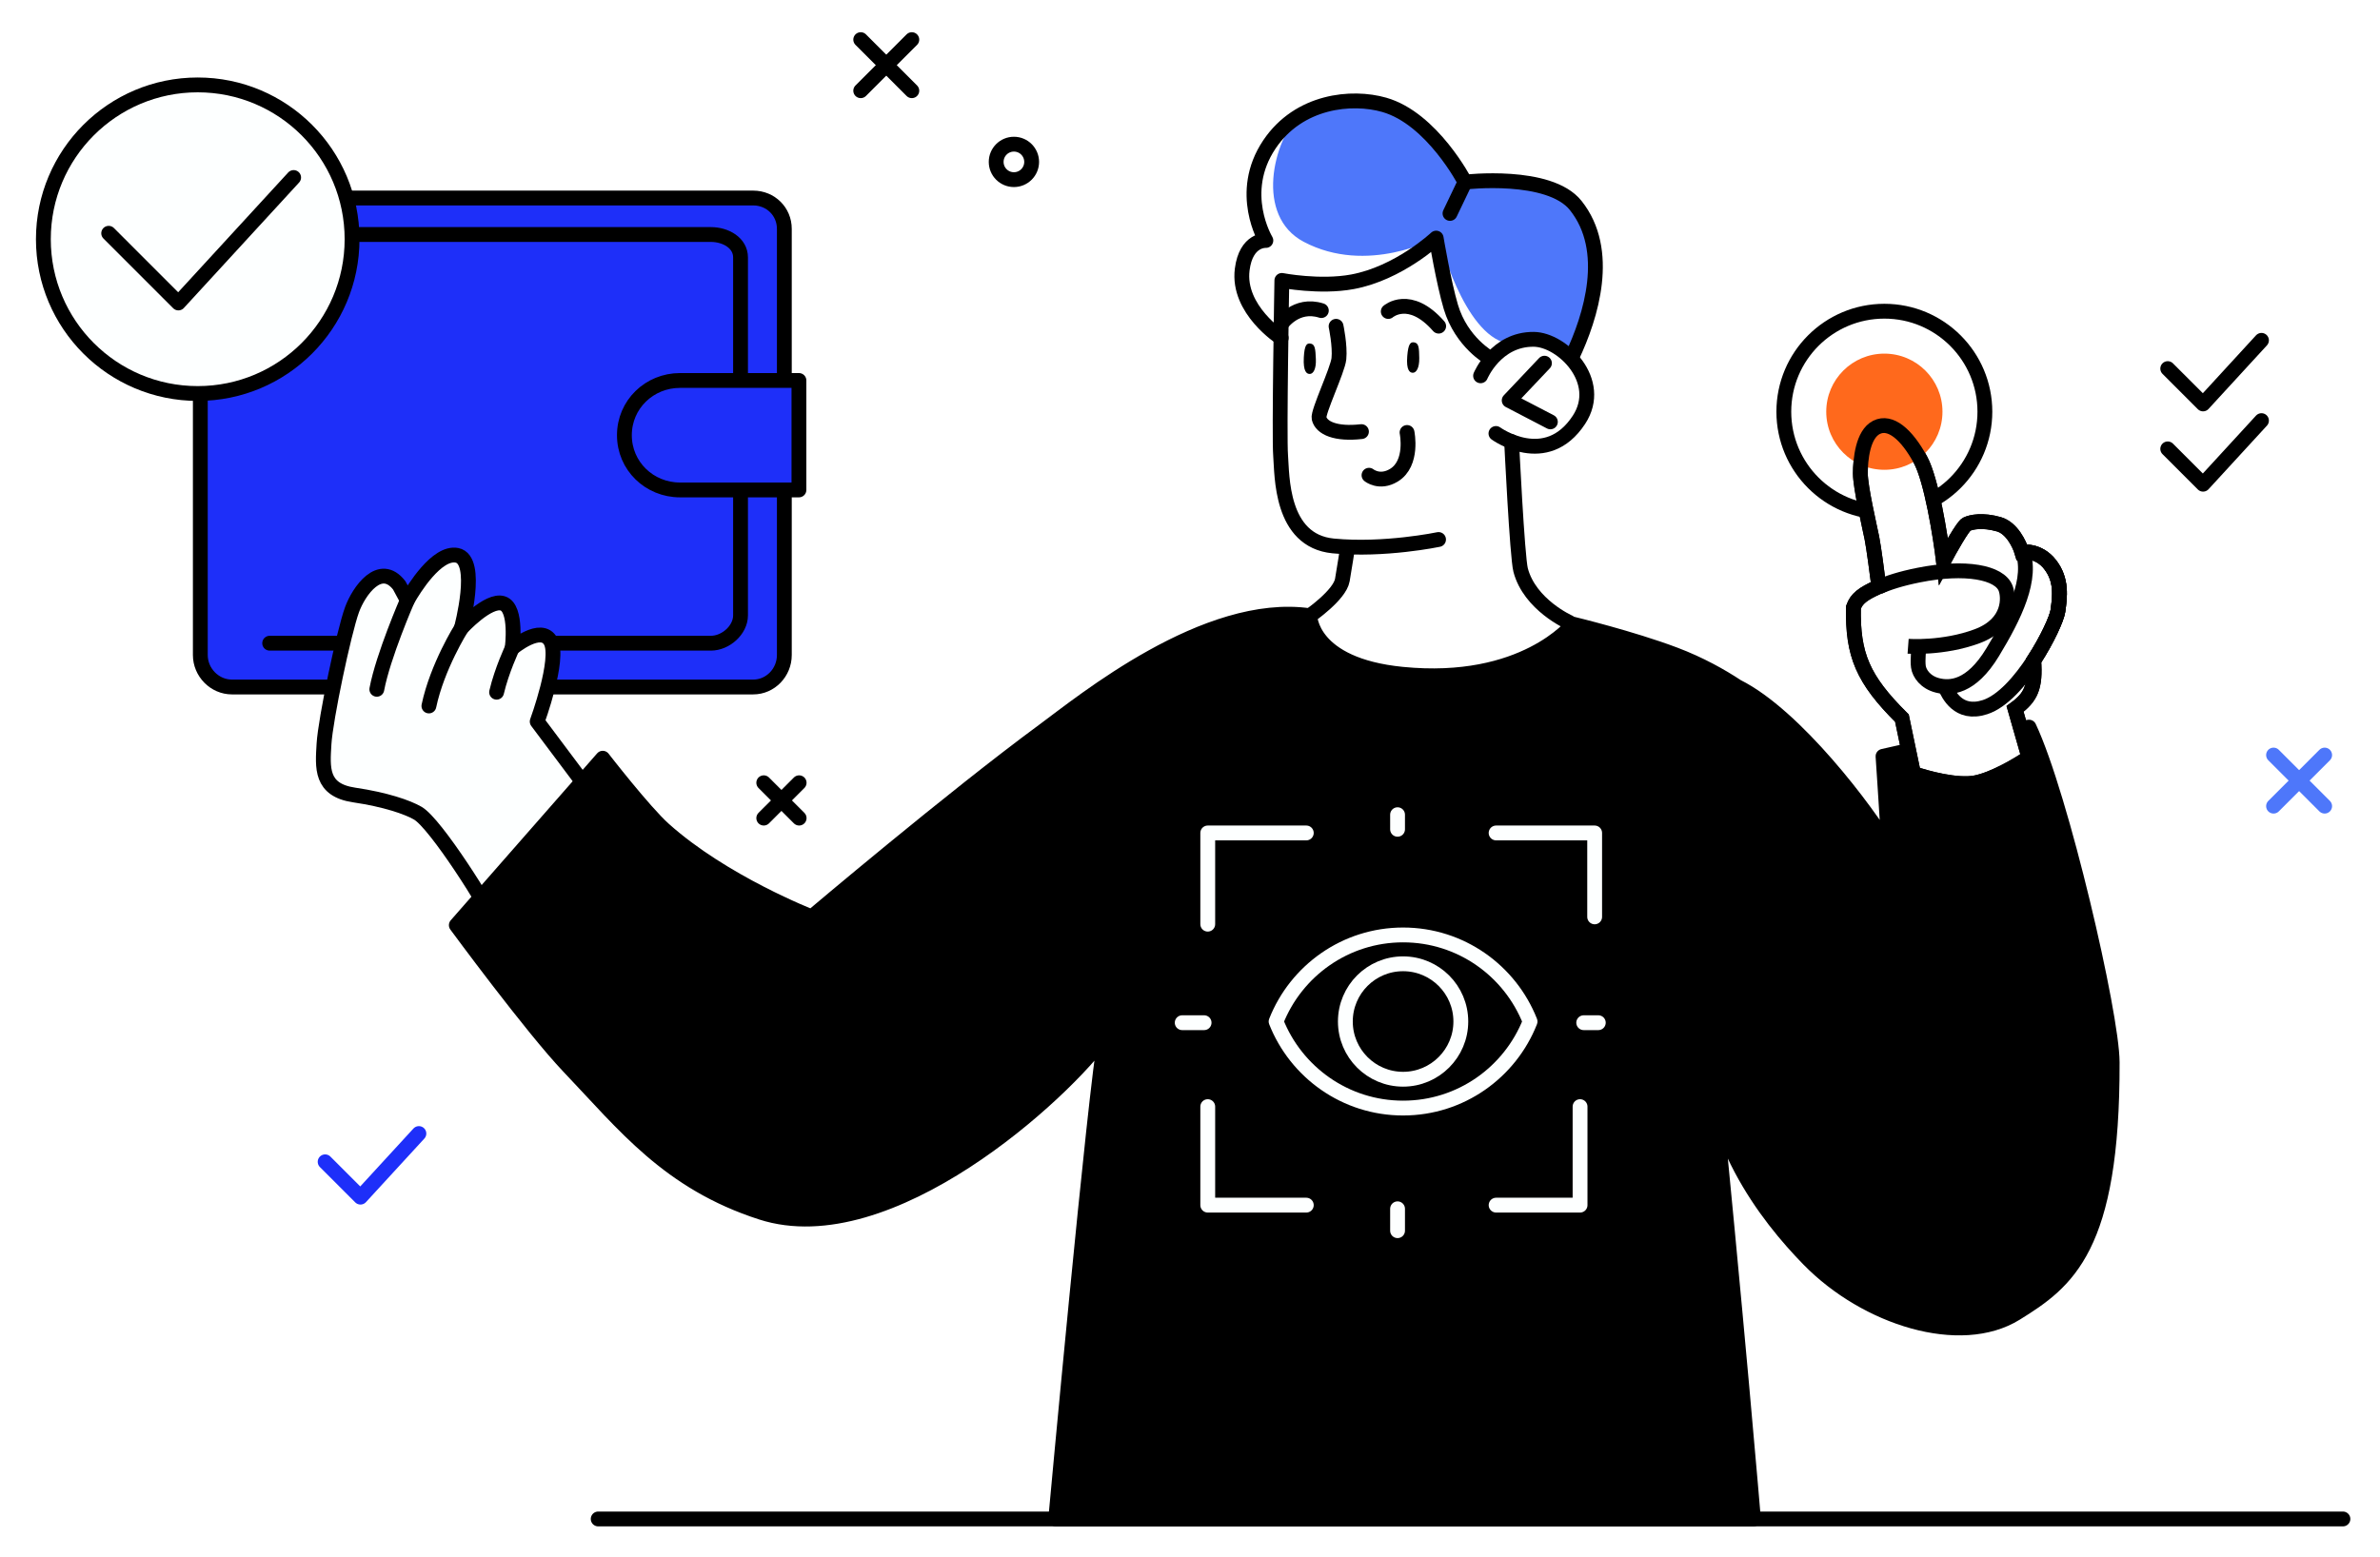
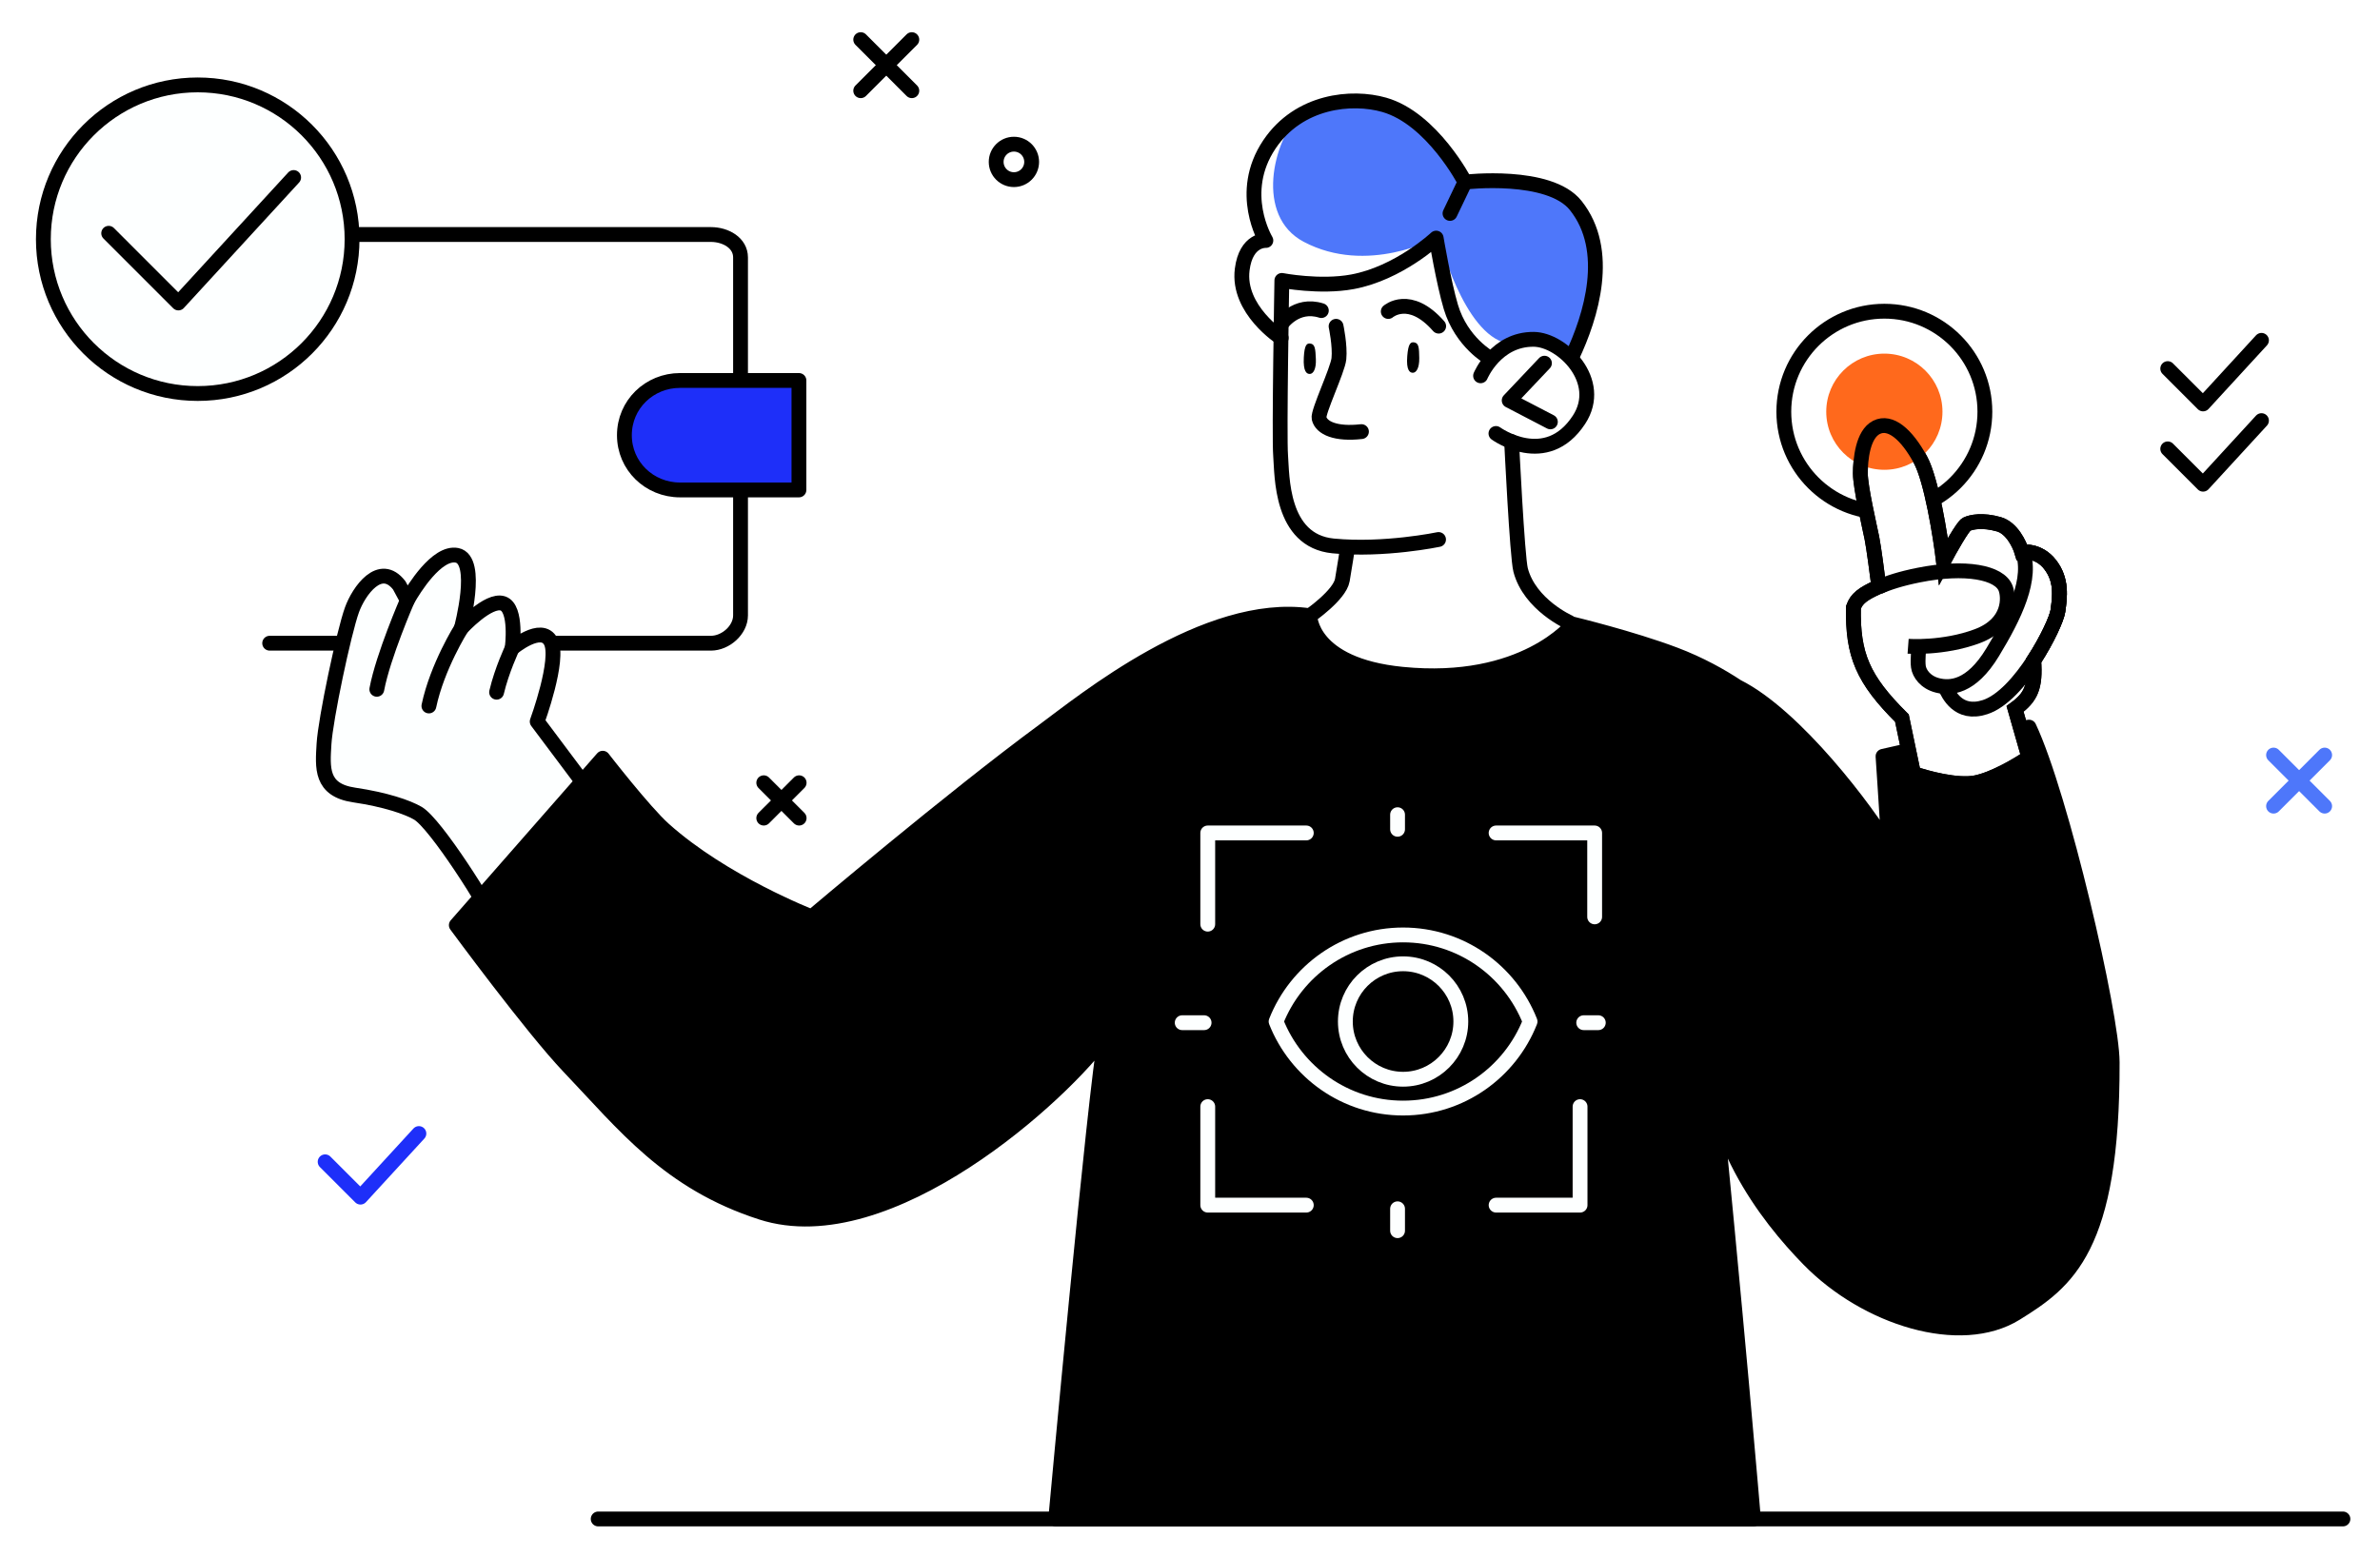
<svg xmlns="http://www.w3.org/2000/svg" width="321" height="210" viewBox="0 0 321 210" fill="none">
  <g filter="url(#filter0_d_2929_2981)">
    <path d="M180.541 75.139C180.043 76.384 177.842 78.149 176.804 78.875C177.116 81.262 177.397 86.971 192.684 86.971C205.761 86.971 210.95 82.715 212.611 80.121C208.252 78.875 205.387 73.893 205.138 72.648C204.889 71.403 204.204 60.92 203.893 55.834C205.554 56.249 209.186 57.703 212.611 53.032C216.493 47.739 211.677 43.069 208.252 42.134C205.885 41.489 202.336 42.965 200.779 44.003C199.949 43.484 198.039 42.01 197.043 40.266C196.047 38.523 194.344 31.444 193.618 28.123C192.372 29.057 189.072 31.361 185.834 33.105C182.596 34.849 175.766 34.247 172.757 33.728V60.194C172.757 62.996 174.002 65.798 175.248 67.666C176.244 69.161 179.295 69.846 181.475 69.846C181.371 71.091 181.039 73.893 180.541 75.139Z" fill="white" />
-     <path d="M105.787 84.379C105.787 86.715 103.926 88.685 101.59 88.685H31.281C28.946 88.685 27.018 86.715 27.018 84.379V26.87C27.018 24.535 28.946 22.716 31.281 22.716H101.59C103.926 22.716 105.787 24.535 105.787 26.87V84.379Z" fill="#1E2FF9" stroke="black" stroke-width="2" stroke-miterlimit="10" stroke-linecap="round" stroke-linejoin="round" />
    <path d="M36.372 27.639H95.883C97.872 27.639 99.879 28.769 99.879 30.73V79.03C99.879 80.991 97.872 82.778 95.883 82.778H36.372" stroke="black" stroke-width="2" stroke-miterlimit="10" stroke-linecap="round" stroke-linejoin="round" />
    <path d="M54.936 76.991C54.936 76.991 54.981 76.907 55.066 76.761C55.737 75.592 58.893 70.383 61.634 70.921C64.719 71.527 62.229 80.743 62.229 80.743C62.229 80.743 65.852 76.778 67.82 77.412C69.787 78.046 69.084 83.447 69.084 83.447C69.084 83.447 73.015 80.148 74.28 82.542C75.544 84.937 72.454 93.346 72.454 93.346L78.979 102.054L90.153 148.835L66.977 121.009C65.948 118.472 58.767 107.108 56.351 105.712C54.935 104.894 52.013 103.886 47.767 103.257C43.212 102.583 43.509 99.586 43.702 96.345C43.901 93.027 46.362 81.353 47.471 78.277C48.389 75.734 51.272 71.655 53.849 74.975L54.936 76.991Z" fill="#FDFFFF" stroke="black" stroke-width="2" stroke-miterlimit="10" stroke-linecap="round" stroke-linejoin="round" />
    <path d="M211.988 44.237C211.988 44.237 215.688 35.602 215.152 29.753C214.617 23.907 209.924 18.809 197.594 20.562C197.594 20.562 193.618 8.159 180.271 9.787C166.926 11.416 168.46 24.638 170.731 28.445C170.731 28.445 162.612 31.06 172.275 41.373L172.889 33.833C172.889 33.833 186.003 36.794 193.668 28.108C193.668 28.108 194.772 41.948 200.785 44.237C200.785 44.236 205.233 39.798 211.988 44.237Z" fill="#4E77FA" />
    <path d="M175.836 28.622C169.26 25.142 171.621 15.068 175.468 11.123C167.386 14.978 168.782 25.177 170.731 28.446C170.731 28.446 162.612 31.06 172.275 41.374L172.889 33.834C172.889 33.834 186.003 36.795 193.668 28.108C193.668 28.108 184.413 33.16 175.836 28.622Z" fill="white" />
    <path d="M203.313 42.341C197.308 41.076 194.051 27.914 194.051 27.914L193.733 28.754C194.038 31.503 195.551 42.246 200.786 44.238C200.786 44.238 201.796 43.134 203.551 42.405C203.472 42.384 203.401 42.36 203.313 42.341Z" fill="white" />
    <path d="M190.739 42.194C190.26 42.119 189.939 42.323 189.802 44.047C189.649 45.969 190.148 46.309 190.578 46.291C191.009 46.272 191.442 45.68 191.421 44.307C191.4 42.934 191.367 42.292 190.739 42.194Z" fill="black" />
    <path d="M176.738 42.352C176.257 42.288 175.943 42.501 175.85 44.228C175.747 46.153 176.254 46.48 176.685 46.45C177.116 46.422 177.532 45.818 177.476 44.446C177.418 43.074 177.366 42.433 176.738 42.352Z" fill="black" />
    <path d="M200.923 44.298C200.923 44.298 197.114 42.212 195.681 37.403C194.721 34.182 193.702 28.123 193.702 28.123C193.702 28.123 188.676 32.856 182.41 34.017C178.017 34.831 172.889 33.833 172.889 33.833C172.889 33.833 172.514 54.903 172.723 57.492C172.933 60.08 172.674 68.962 179.813 69.655C186.702 70.323 194.023 68.787 194.023 68.787" stroke="black" stroke-width="2" stroke-miterlimit="10" stroke-linecap="round" stroke-linejoin="round" />
    <path d="M172.799 39.748C172.799 39.748 174.768 36.807 178.215 37.902" stroke="black" stroke-width="2" stroke-miterlimit="10" stroke-linecap="round" stroke-linejoin="round" />
    <path d="M187.24 38.025C187.24 38.025 190.11 35.515 194.039 40.001" stroke="black" stroke-width="2" stroke-miterlimit="10" stroke-linecap="round" stroke-linejoin="round" />
    <path d="M180.202 40.022C180.202 40.022 180.76 42.639 180.583 44.397C180.43 45.924 177.715 51.59 177.907 52.424C178.215 53.755 180.174 54.623 183.625 54.231" stroke="black" stroke-width="2" stroke-miterlimit="10" stroke-linecap="round" stroke-linejoin="round" />
-     <path d="M184.643 60.116C184.643 60.116 186.063 61.289 187.999 60.116C190.639 58.516 189.774 54.347 189.774 54.347" stroke="black" stroke-width="2" stroke-miterlimit="10" stroke-linecap="round" stroke-linejoin="round" />
    <path d="M212.01 44.155C214.615 38.663 217.353 29.778 212.52 23.719C208.946 19.238 197.595 20.562 197.595 20.562C197.595 20.562 193.169 11.994 186.703 10.144C182.334 8.893 175.188 9.548 171.199 15.501C166.83 22.024 170.732 28.445 170.732 28.445C170.732 28.445 168.06 28.255 167.541 32.362C166.857 37.781 172.799 41.593 172.799 41.593" stroke="black" stroke-width="2" stroke-miterlimit="10" stroke-linecap="round" stroke-linejoin="round" />
    <path d="M197.594 20.563L195.568 24.794" stroke="black" stroke-width="2" stroke-miterlimit="10" stroke-linecap="round" stroke-linejoin="round" />
    <path d="M199.691 46.701C199.691 46.701 201.755 41.725 206.873 41.78C210.709 41.821 216.376 47.418 212.966 52.629C208.535 59.398 201.764 54.482 201.764 54.482" stroke="black" stroke-width="2" stroke-miterlimit="10" stroke-linecap="round" stroke-linejoin="round" />
    <path d="M208.306 44.999L203.55 50.024L209.106 52.917" stroke="black" stroke-width="2" stroke-miterlimit="10" stroke-linecap="round" stroke-linejoin="round" />
    <path d="M203.878 55.581C203.878 55.581 204.626 71.123 205.094 72.91C206.328 77.608 211.631 79.959 211.631 79.959" stroke="black" stroke-width="2" stroke-miterlimit="10" stroke-linecap="round" stroke-linejoin="round" />
    <path d="M176.658 79.072C176.658 79.072 180.702 76.279 181.048 74.254C181.395 72.23 181.686 70.3 181.686 70.3" stroke="black" stroke-width="2" stroke-miterlimit="10" stroke-linecap="round" stroke-linejoin="round" />
    <path d="M234.293 88.632C242.155 92.568 251.782 105.321 254.762 110.346C254.438 105.036 253.97 98.038 253.97 98.038C253.97 98.038 266.77 95.085 273.662 94.1C278.015 103.334 284.859 132.853 284.877 139.312C284.944 164.427 278.784 168.92 271.878 173.196C264.407 177.821 251.712 173.838 243.975 165.932C238.243 160.073 229.842 149.305 230.339 135.047C234.293 174.507 236.493 200.929 236.493 200.929H142.387C142.387 200.929 147.693 143.05 149.13 135.621C143.471 143.599 119.869 165.114 102.687 159.57C90.153 155.526 84.191 147.747 76.76 139.955C71.761 134.713 61.545 120.818 61.545 120.818L81.293 98.295C81.293 98.295 86.876 105.503 89.532 107.883C97.577 115.095 109.48 119.699 109.48 119.699C109.48 119.699 128.402 103.674 140.741 94.591C145.987 90.73 162.686 77.016 176.659 79.072C176.659 79.072 176.659 85.73 189.108 86.967C205.557 88.603 212.174 80.209 212.174 80.209C212.174 80.209 220.062 82.116 225.866 84.307C229.295 85.603 232.151 87.216 234.293 88.632Z" fill="black" stroke="black" stroke-width="2" stroke-miterlimit="10" stroke-linecap="round" stroke-linejoin="round" />
    <path d="M80.68 200.93H316" stroke="black" stroke-width="2" stroke-miterlimit="10" stroke-linecap="round" stroke-linejoin="round" />
    <path d="M107.756 62.1H91.723C87.577 62.1 84.215 58.862 84.215 54.716C84.215 50.57 87.577 47.331 91.723 47.331H107.756V62.1Z" fill="#1E2FF9" stroke="black" stroke-width="2" stroke-miterlimit="10" stroke-linecap="round" stroke-linejoin="round" />
    <path d="M54.936 76.992C54.936 76.992 51.666 84.501 50.823 88.996L54.936 76.992Z" fill="#1E2FF9" />
    <path d="M54.936 76.992C54.936 76.992 51.666 84.501 50.823 88.996" stroke="black" stroke-width="2" stroke-miterlimit="10" stroke-linecap="round" stroke-linejoin="round" />
    <path d="M62.23 80.744C62.23 80.744 58.97 85.907 57.848 91.245L62.23 80.744Z" fill="#1E2FF9" />
    <path d="M62.23 80.744C62.23 80.744 58.97 85.907 57.848 91.245" stroke="black" stroke-width="2" stroke-miterlimit="10" stroke-linecap="round" stroke-linejoin="round" />
    <path d="M69.085 83.448C69.085 83.448 67.681 86.411 66.978 89.39L69.085 83.448Z" fill="#1E2FF9" />
    <path d="M69.085 83.448C69.085 83.448 67.681 86.411 66.978 89.39" stroke="black" stroke-width="2" stroke-miterlimit="10" stroke-linecap="round" stroke-linejoin="round" />
    <path d="M136.751 20.236C138.072 20.236 139.143 19.165 139.143 17.844C139.143 16.522 138.072 15.451 136.751 15.451C135.429 15.451 134.358 16.522 134.358 17.844C134.358 19.165 135.429 20.236 136.751 20.236Z" stroke="black" stroke-width="2" stroke-miterlimit="10" />
    <path d="M116.089 1.346L122.981 8.238" stroke="black" stroke-width="2" stroke-miterlimit="10" stroke-linecap="round" stroke-linejoin="round" />
    <path d="M116.089 8.238L122.981 1.346" stroke="black" stroke-width="2" stroke-miterlimit="10" stroke-linecap="round" stroke-linejoin="round" />
    <path d="M306.643 97.868L313.535 104.761" stroke="#4E77FA" stroke-width="2" stroke-miterlimit="10" stroke-linecap="round" stroke-linejoin="round" />
    <path d="M306.643 104.761L313.535 97.868" stroke="#4E77FA" stroke-width="2" stroke-miterlimit="10" stroke-linecap="round" stroke-linejoin="round" />
    <path d="M103.011 101.605L107.782 106.375" stroke="black" stroke-width="2" stroke-miterlimit="10" stroke-linecap="round" stroke-linejoin="round" />
    <path d="M103.011 106.375L107.782 101.605" stroke="black" stroke-width="2" stroke-miterlimit="10" stroke-linecap="round" stroke-linejoin="round" />
    <path opacity="0.6" d="M254.022 64.864C261.417 64.864 267.411 58.87 267.411 51.475C267.411 44.081 261.417 38.087 254.022 38.087C246.628 38.087 240.634 44.081 240.634 51.475C240.634 58.87 246.628 64.864 254.022 64.864Z" fill="white" />
    <path d="M254.763 110.346C254.763 110.346 254.216 133.484 258.154 151.207" stroke="black" stroke-width="2" stroke-miterlimit="10" />
    <path d="M254.15 65.105C261.639 65.105 267.709 59.034 267.709 51.546C267.709 44.057 261.639 37.987 254.15 37.987C246.662 37.987 240.591 44.057 240.591 51.546C240.591 59.034 246.662 65.105 254.15 65.105Z" stroke="black" stroke-width="2" stroke-miterlimit="10" stroke-linecap="round" stroke-linejoin="round" />
    <path d="M172.11 133.817C174.804 126.98 181.453 122.137 189.239 122.137C197.026 122.137 203.674 126.98 206.367 133.817C203.675 140.652 197.027 145.495 189.239 145.495C181.454 145.495 174.805 140.652 172.11 133.817Z" stroke="#FDFFFF" stroke-width="2" stroke-miterlimit="10" stroke-linecap="round" stroke-linejoin="round" />
    <path d="M181.454 133.817C181.454 138.112 184.94 141.604 189.24 141.604C193.535 141.604 197.027 138.112 197.027 133.817C197.027 129.517 193.535 126.03 189.24 126.03C184.94 126.03 181.454 129.517 181.454 133.817Z" stroke="#FDFFFF" stroke-width="2" stroke-miterlimit="10" stroke-linecap="round" stroke-linejoin="round" />
    <path d="M162.894 120.684V108.377H176.186" stroke="#FDFFFF" stroke-width="2" stroke-miterlimit="10" stroke-linecap="round" stroke-linejoin="round" />
    <path d="M176.186 158.591H162.894V145.299" stroke="#FDFFFF" stroke-width="2" stroke-miterlimit="10" stroke-linecap="round" stroke-linejoin="round" />
    <path d="M213.109 145.299V158.591H201.786" stroke="#FDFFFF" stroke-width="2" stroke-miterlimit="10" stroke-linecap="round" stroke-linejoin="round" />
    <path d="M201.786 108.377H215.078V119.7" stroke="#FDFFFF" stroke-width="2" stroke-miterlimit="10" stroke-linecap="round" stroke-linejoin="round" />
    <path d="M188.494 159.084V162.038" stroke="#FDFFFF" stroke-width="2" stroke-miterlimit="10" stroke-linecap="round" stroke-linejoin="round" />
    <path d="M188.494 105.915V107.884" stroke="#FDFFFF" stroke-width="2" stroke-miterlimit="10" stroke-linecap="round" stroke-linejoin="round" />
    <path d="M162.402 133.977H159.448" stroke="#FDFFFF" stroke-width="2" stroke-miterlimit="10" stroke-linecap="round" stroke-linejoin="round" />
    <path d="M215.57 133.977H213.601" stroke="#FDFFFF" stroke-width="2" stroke-miterlimit="10" stroke-linecap="round" stroke-linejoin="round" />
    <path d="M43.852 152.745L48.619 157.513L56.498 148.932" stroke="#1E2FF9" stroke-width="2" stroke-miterlimit="10" stroke-linecap="round" stroke-linejoin="round" />
    <path d="M26.667 49.09C38.164 49.09 47.484 39.77 47.484 28.272C47.484 16.775 38.164 7.455 26.667 7.455C15.17 7.455 5.849 16.775 5.849 28.272C5.849 39.77 15.17 49.09 26.667 49.09Z" fill="#FDFFFF" stroke="black" stroke-width="2" stroke-miterlimit="10" stroke-linecap="round" stroke-linejoin="round" />
    <path d="M14.658 27.472L24.061 36.876L39.604 19.949" fill="#FDFFFF" />
    <path d="M14.658 27.472L24.061 36.876L39.604 19.949" stroke="black" stroke-width="2" stroke-miterlimit="10" stroke-linecap="round" stroke-linejoin="round" />
    <path d="M292.37 45.729L297.136 50.497L305.015 41.916" stroke="black" stroke-width="2" stroke-miterlimit="10" stroke-linecap="round" stroke-linejoin="round" />
    <path d="M292.37 56.56L297.136 61.327L305.015 52.747" stroke="black" stroke-width="2" stroke-miterlimit="10" stroke-linecap="round" stroke-linejoin="round" />
    <path d="M276.526 72.187C274.929 70.11 272.693 70.47 272.693 70.47C272.388 69.431 271.341 67.23 269.598 66.732C267.418 66.109 265.861 66.421 265.238 66.732C264.74 66.981 262.955 70.157 262.125 71.714C261.71 68.289 260.506 60.754 259.011 58.014C257.143 54.589 254.964 52.721 253.095 53.655C251.227 54.589 250.916 58.014 250.916 59.882C250.916 61.75 252.161 67.043 252.473 68.6C252.722 69.846 253.199 73.478 253.407 75.139C251.162 76.151 250.405 76.774 249.982 77.941C249.862 84.331 251.213 87.62 256.52 92.887L258.077 100.359C259.842 100.982 263.993 102.103 266.484 101.605C268.975 101.107 272.296 99.114 273.645 98.18L271.777 91.641C273.905 90.075 274.564 88.736 274.297 85.103C276.14 82.279 277.419 79.399 277.556 78.434C277.828 76.51 278.123 74.263 276.526 72.187Z" fill="white" stroke="black" stroke-width="2" stroke-miterlimit="10" />
    <path d="M272.711 70.157C274.271 73.985 271.676 79.177 268.751 84.005C265.825 88.832 263 88.886 261.341 88.475C259.682 88.064 258.869 86.853 258.743 85.961C258.614 85.072 258.805 83.417 258.805 83.417" stroke="black" stroke-width="2" stroke-miterlimit="10" />
    <path d="M272.693 70.47C272.693 70.47 274.929 70.11 276.526 72.187C278.123 74.263 277.827 76.51 277.556 78.434C277.284 80.355 272.477 89.877 267.72 91.406C264.092 92.575 262.78 89.626 262.311 88.624" stroke="black" stroke-width="2" stroke-miterlimit="10" />
    <path d="M257.355 83.192C257.355 83.192 262.101 83.54 266.668 81.835C271.235 80.129 270.935 76.507 270.514 75.384C269.711 73.225 265.106 72.323 258.766 73.59C256.379 74.067 254.655 74.627 253.407 75.189" stroke="black" stroke-width="2" stroke-miterlimit="10" />
    <path d="M254.15 59.383C258.479 59.383 261.988 55.874 261.988 51.546C261.988 47.218 258.479 43.709 254.15 43.709C249.822 43.709 246.313 47.218 246.313 51.546C246.313 55.874 249.822 59.383 254.15 59.383Z" fill="#FF691C" />
    <path d="M276.526 72.187C274.929 70.11 272.693 70.47 272.693 70.47C272.388 69.431 271.341 67.23 269.598 66.732C267.418 66.109 265.861 66.421 265.238 66.732C264.74 66.981 262.955 70.157 262.125 71.714C261.71 68.289 260.506 60.754 259.011 58.014C257.143 54.589 254.964 52.721 253.095 53.655C251.227 54.589 250.916 58.014 250.916 59.882C250.916 61.75 252.161 67.043 252.473 68.6C252.722 69.846 253.199 73.478 253.407 75.139C251.162 76.151 250.405 76.774 249.982 77.941C249.862 84.331 251.213 87.62 256.52 92.887L258.077 100.359C259.842 100.982 263.993 102.103 266.484 101.605C268.975 101.107 272.296 99.114 273.645 98.18L271.777 91.641C273.905 90.075 274.564 88.736 274.297 85.103C276.14 82.279 277.419 79.399 277.556 78.434C277.828 76.51 278.123 74.263 276.526 72.187Z" stroke="black" stroke-width="2" stroke-miterlimit="10" />
  </g>
  <defs>
    <filter id="filter0_d_2929_2981" x="0.849" y="0.346" width="320.151" height="209.584" filterUnits="userSpaceOnUse" color-interpolation-filters="sRGB">
      <feFlood flood-opacity="0" result="BackgroundImageFix" />
      <feColorMatrix in="SourceAlpha" type="matrix" values="0 0 0 0 0 0 0 0 0 0 0 0 0 0 0 0 0 0 127 0" result="hardAlpha" />
      <feOffset dy="4" />
      <feGaussianBlur stdDeviation="2" />
      <feComposite in2="hardAlpha" operator="out" />
      <feColorMatrix type="matrix" values="0 0 0 0 0 0 0 0 0 0 0 0 0 0 0 0 0 0 0.25 0" />
      <feBlend mode="normal" in2="BackgroundImageFix" result="effect1_dropShadow_2929_2981" />
      <feBlend mode="normal" in="SourceGraphic" in2="effect1_dropShadow_2929_2981" result="shape" />
    </filter>
  </defs>
</svg>